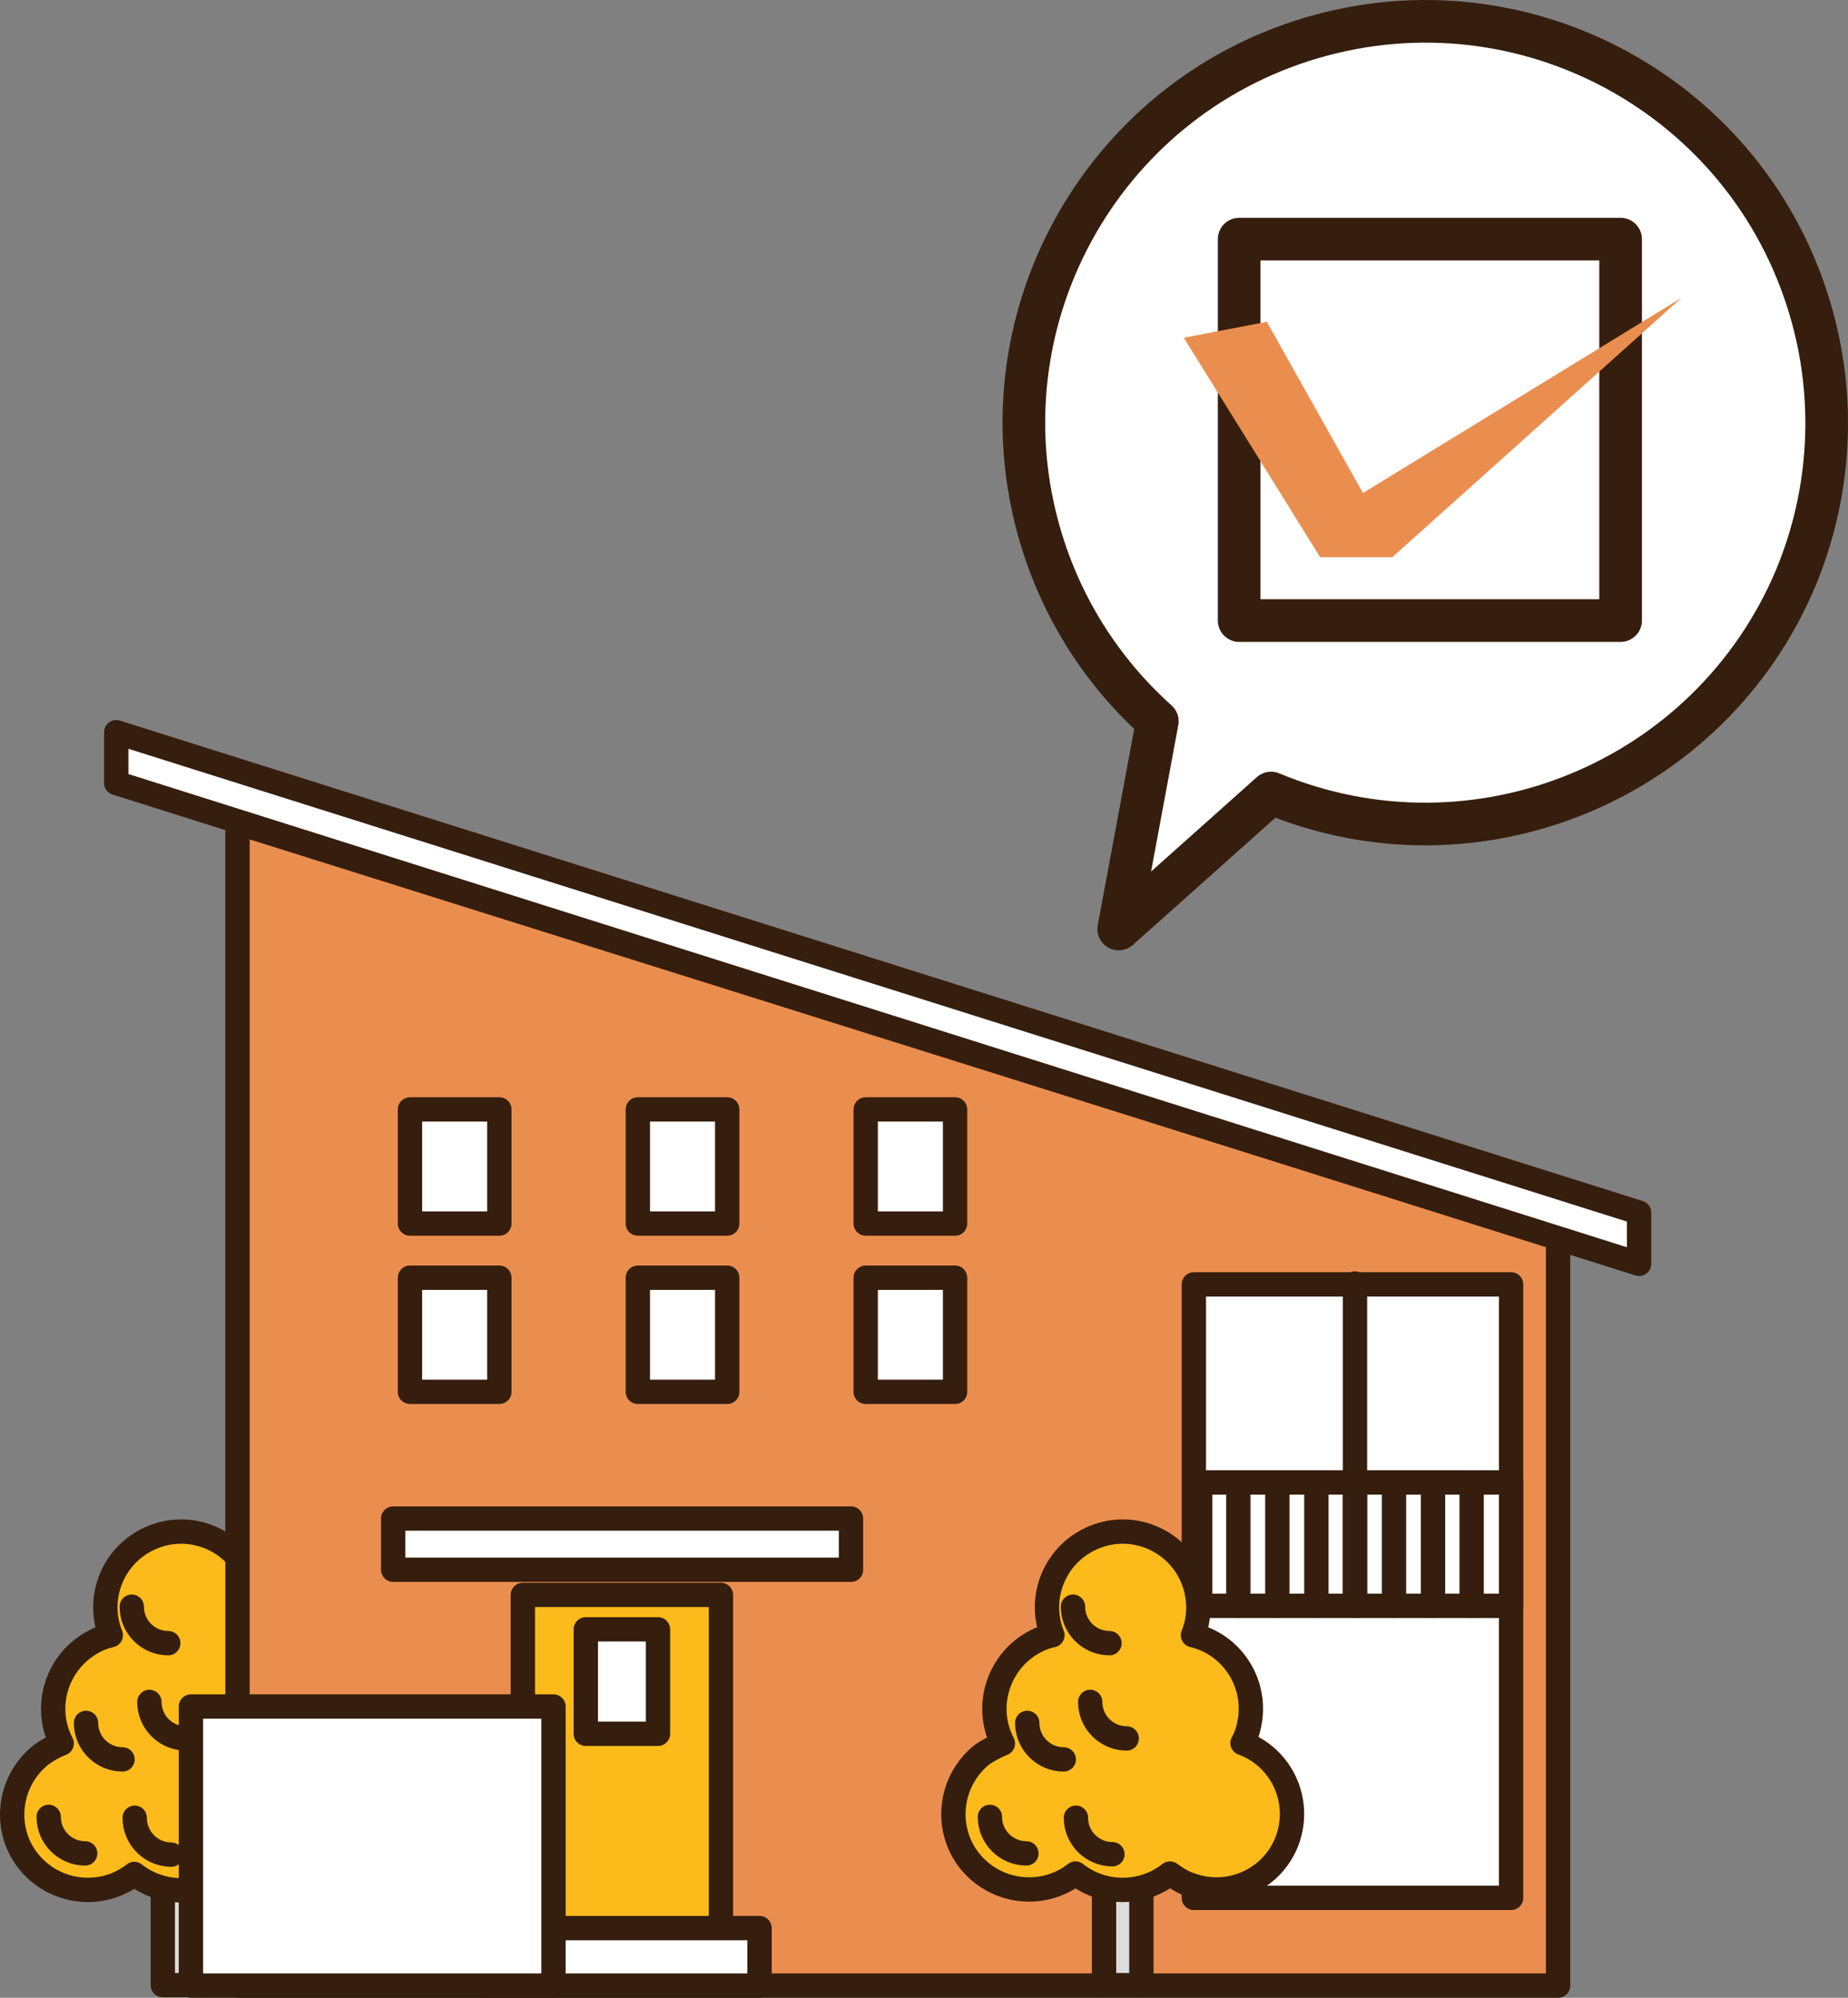
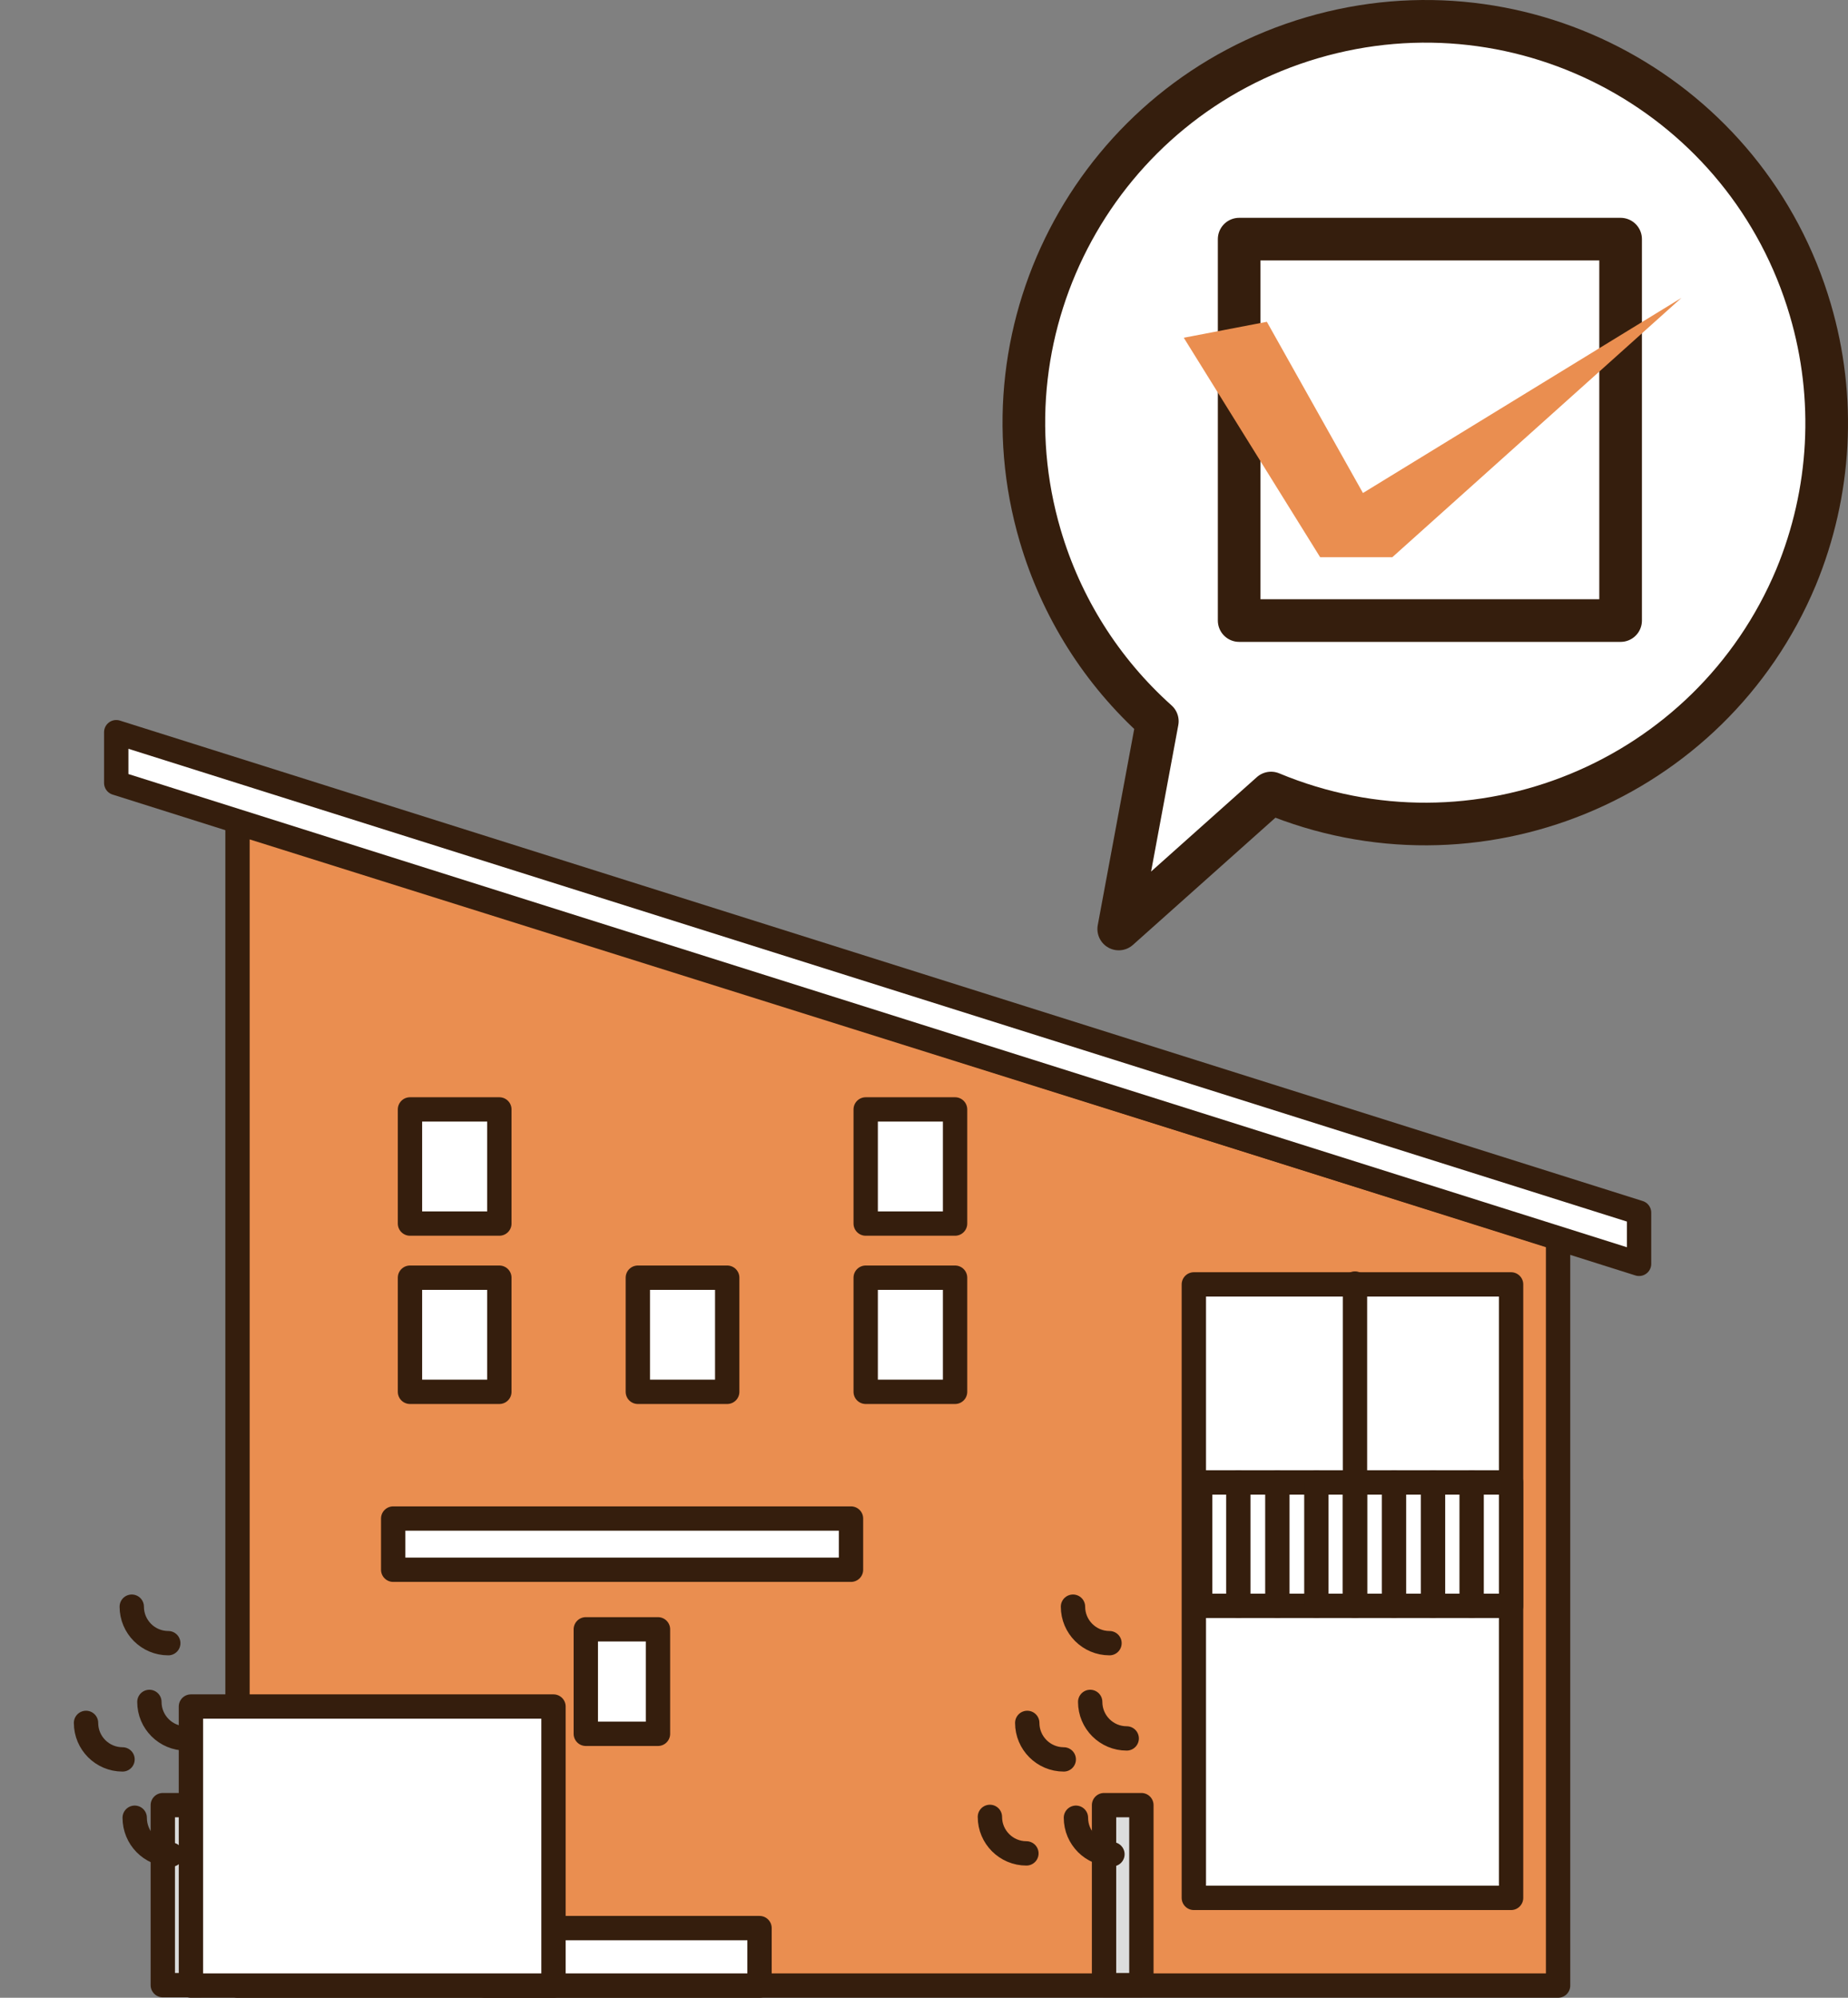
<svg xmlns="http://www.w3.org/2000/svg" id="_レイヤー_2" viewBox="0 0 440.39 476.09">
  <rect x="0" y="0" width="440.39" height="476.09" fill="#808080" stroke="none" />
  <defs>
    <style>.cls-1,.cls-2,.cls-3,.cls-4,.cls-5,.cls-6,.cls-7{stroke:#351e0d;stroke-linecap:round;stroke-linejoin:round;}.cls-1,.cls-2,.cls-3,.cls-4,.cls-6{stroke-width:5.8px;}.cls-1,.cls-7{fill:none;}.cls-2,.cls-8{fill:#ea8e50;}.cls-3{fill:#dcdddd;}.cls-8,.cls-9{stroke-width:0px;}.cls-9,.cls-4,.cls-5{fill:#fff;}.cls-5,.cls-7{stroke-width:10.16px;}.cls-6{fill:#fcbb1a;}</style>
  </defs>
  <g id="_レイヤー_1-2">
    <g id="_レイヤー_2-2">
      <g id="_レイヤー_1-2">
        <rect class="cls-3" x="38.8" y="430.19" width="8.9" height="42.9" />
-         <path class="cls-6" d="m14.7,415.49c-4.6-8.8-1.1-19.7,7.7-24.3,1.3-.7,2.6-1.2,4-1.5-3.7-9.2.8-19.7,10.1-23.4,9.2-3.7,19.7.8,23.4,10.1,1.7,4.3,1.7,9.1,0,13.3,9.7,2.3,15.6,12.1,13.3,21.7-.3,1.4-.8,2.8-1.5,4,9.3,3.4,14.2,13.7,10.8,23.1-3.4,9.3-13.7,14.2-23.1,10.8-1.8-.6-3.4-1.6-4.9-2.7-6.6,5.2-15.9,5.2-22.5,0-7.8,6.1-19.1,4.7-25.3-3.1-6.1-7.8-4.7-19.1,3.1-25.3,1.5-1.1,3.1-2,4.9-2.7Z" />
-         <path class="cls-1" d="m11.6,432.99c0,4.8,3.9,8.7,8.7,8.7" />
        <path class="cls-1" d="m20.5,410.59c0,4.8,3.9,8.7,8.7,8.7h0" />
        <path class="cls-1" d="m32.1,433.19c0,4.8,3.8,8.7,8.6,8.8h.1" />
        <path class="cls-1" d="m35.6,405.59c0,4.8,3.9,8.7,8.7,8.7h0" />
        <path class="cls-1" d="m31.4,382.89c0,4.8,3.9,8.7,8.7,8.7h0" />
        <polygon class="cls-2" points="371.3 294.99 56.6 196.09 56.6 473.19 371.3 473.19 371.3 294.99" />
        <rect class="cls-4" x="206.3" y="264.39" width="21.3" height="27.2" />
-         <rect class="cls-4" x="152" y="264.39" width="21.3" height="27.2" />
        <rect class="cls-4" x="97.7" y="264.39" width="21.3" height="27.2" />
        <rect class="cls-4" x="206.3" y="304.49" width="21.3" height="27.2" />
        <rect class="cls-4" x="152" y="304.49" width="21.3" height="27.2" />
        <rect class="cls-4" x="97.7" y="304.49" width="21.3" height="27.2" />
        <rect class="cls-4" x="284.5" y="306.09" width="75.6" height="146.2" />
-         <rect class="cls-6" x="124.6" y="380.09" width="47.2" height="79.7" />
        <rect class="cls-4" x="93.7" y="361.89" width="109.1" height="12.2" />
        <rect class="cls-4" x="286" y="353.29" width="74.1" height="29.4" />
        <line class="cls-1" x1="350.7" y1="382.69" x2="350.7" y2="353.29" />
        <line class="cls-1" x1="341.5" y1="382.69" x2="341.5" y2="353.29" />
        <line class="cls-1" x1="332.2" y1="382.69" x2="332.2" y2="353.29" />
        <line class="cls-1" x1="322.9" y1="382.69" x2="322.9" y2="353.29" />
        <line class="cls-1" x1="313.7" y1="382.69" x2="313.7" y2="353.29" />
        <line class="cls-1" x1="304.4" y1="382.69" x2="304.4" y2="353.29" />
        <line class="cls-1" x1="295.1" y1="382.69" x2="295.1" y2="353.29" />
        <polygon class="cls-4" points="27.7 186.59 390.6 301.19 390.6 288.99 27.7 174.49 27.7 186.59" />
        <line class="cls-1" x1="322.9" y1="382.69" x2="322.9" y2="305.89" />
        <rect class="cls-4" x="139.6" y="388.29" width="17.2" height="24.9" />
        <rect class="cls-4" x="115.5" y="459.49" width="65.5" height="13.7" />
        <rect class="cls-4" x="45.5" y="406.69" width="86.4" height="66.5" />
        <rect class="cls-3" x="263.1" y="430.19" width="8.9" height="42.9" />
-         <path class="cls-6" d="m239,415.49c-4.6-8.8-1.1-19.7,7.7-24.3,1.3-.7,2.7-1.2,4.1-1.5-3.7-9.2.8-19.7,10.1-23.4,9.2-3.7,19.7.8,23.4,10.1,1.7,4.3,1.7,9.1,0,13.3,9.7,2.3,15.6,12.1,13.3,21.7-.3,1.4-.8,2.8-1.5,4,9.3,3.4,14.1,13.7,10.7,23.1-3.4,9.3-13.7,14.1-23.1,10.7-1.8-.6-3.4-1.6-4.9-2.7-6.6,5.2-15.9,5.2-22.5,0-7.8,6.1-19.1,4.7-25.3-3.1-6.1-7.8-4.7-19.1,3.1-25.3,1.5-1,3.2-1.9,4.9-2.6h0Z" />
        <path class="cls-1" d="m235.9,432.99c0,4.8,3.9,8.7,8.7,8.7" />
        <path class="cls-1" d="m244.8,410.59c0,4.8,3.9,8.7,8.7,8.7h0" />
        <path class="cls-1" d="m256.4,433.19c0,4.8,3.9,8.7,8.7,8.7h0" />
        <path class="cls-1" d="m259.8,405.59c0,4.8,3.9,8.7,8.7,8.7h0" />
        <path class="cls-1" d="m255.7,382.89c0,4.8,3.9,8.7,8.7,8.7h0" />
-         <path class="cls-9" d="m431.4,73.79c-14.9-50.7-68-79.7-118.7-64.8-50.7,14.9-79.7,68.1-64.8,118.7,5,17,14.6,32.3,27.9,44.2l-9.2,49.5,36.3-32.4c48.7,20.3,104.7-2.7,125.1-51.4,8.4-20.3,9.6-42.8,3.4-63.8Z" />
+         <path class="cls-9" d="m431.4,73.79c-14.9-50.7-68-79.7-118.7-64.8-50.7,14.9-79.7,68.1-64.8,118.7,5,17,14.6,32.3,27.9,44.2l-9.2,49.5,36.3-32.4c48.7,20.3,104.7-2.7,125.1-51.4,8.4-20.3,9.6-42.8,3.4-63.8" />
        <path class="cls-7" d="m431.4,73.79c-14.9-50.7-68-79.7-118.7-64.8-50.7,14.9-79.7,68.1-64.8,118.7,5,17,14.6,32.3,27.9,44.2l-9.2,49.5,36.3-32.4c48.7,20.3,104.7-2.7,125.1-51.4,8.4-20.3,9.6-42.8,3.4-63.8Z" />
        <rect class="cls-5" x="295.3" y="56.99" width="90.9" height="90.9" />
        <polygon class="cls-8" points="282.1 80.49 314.6 132.79 331.8 132.79 400.7 70.99 324.8 117.49 301.9 76.69 282.1 80.49" />
      </g>
    </g>
  </g>
</svg>